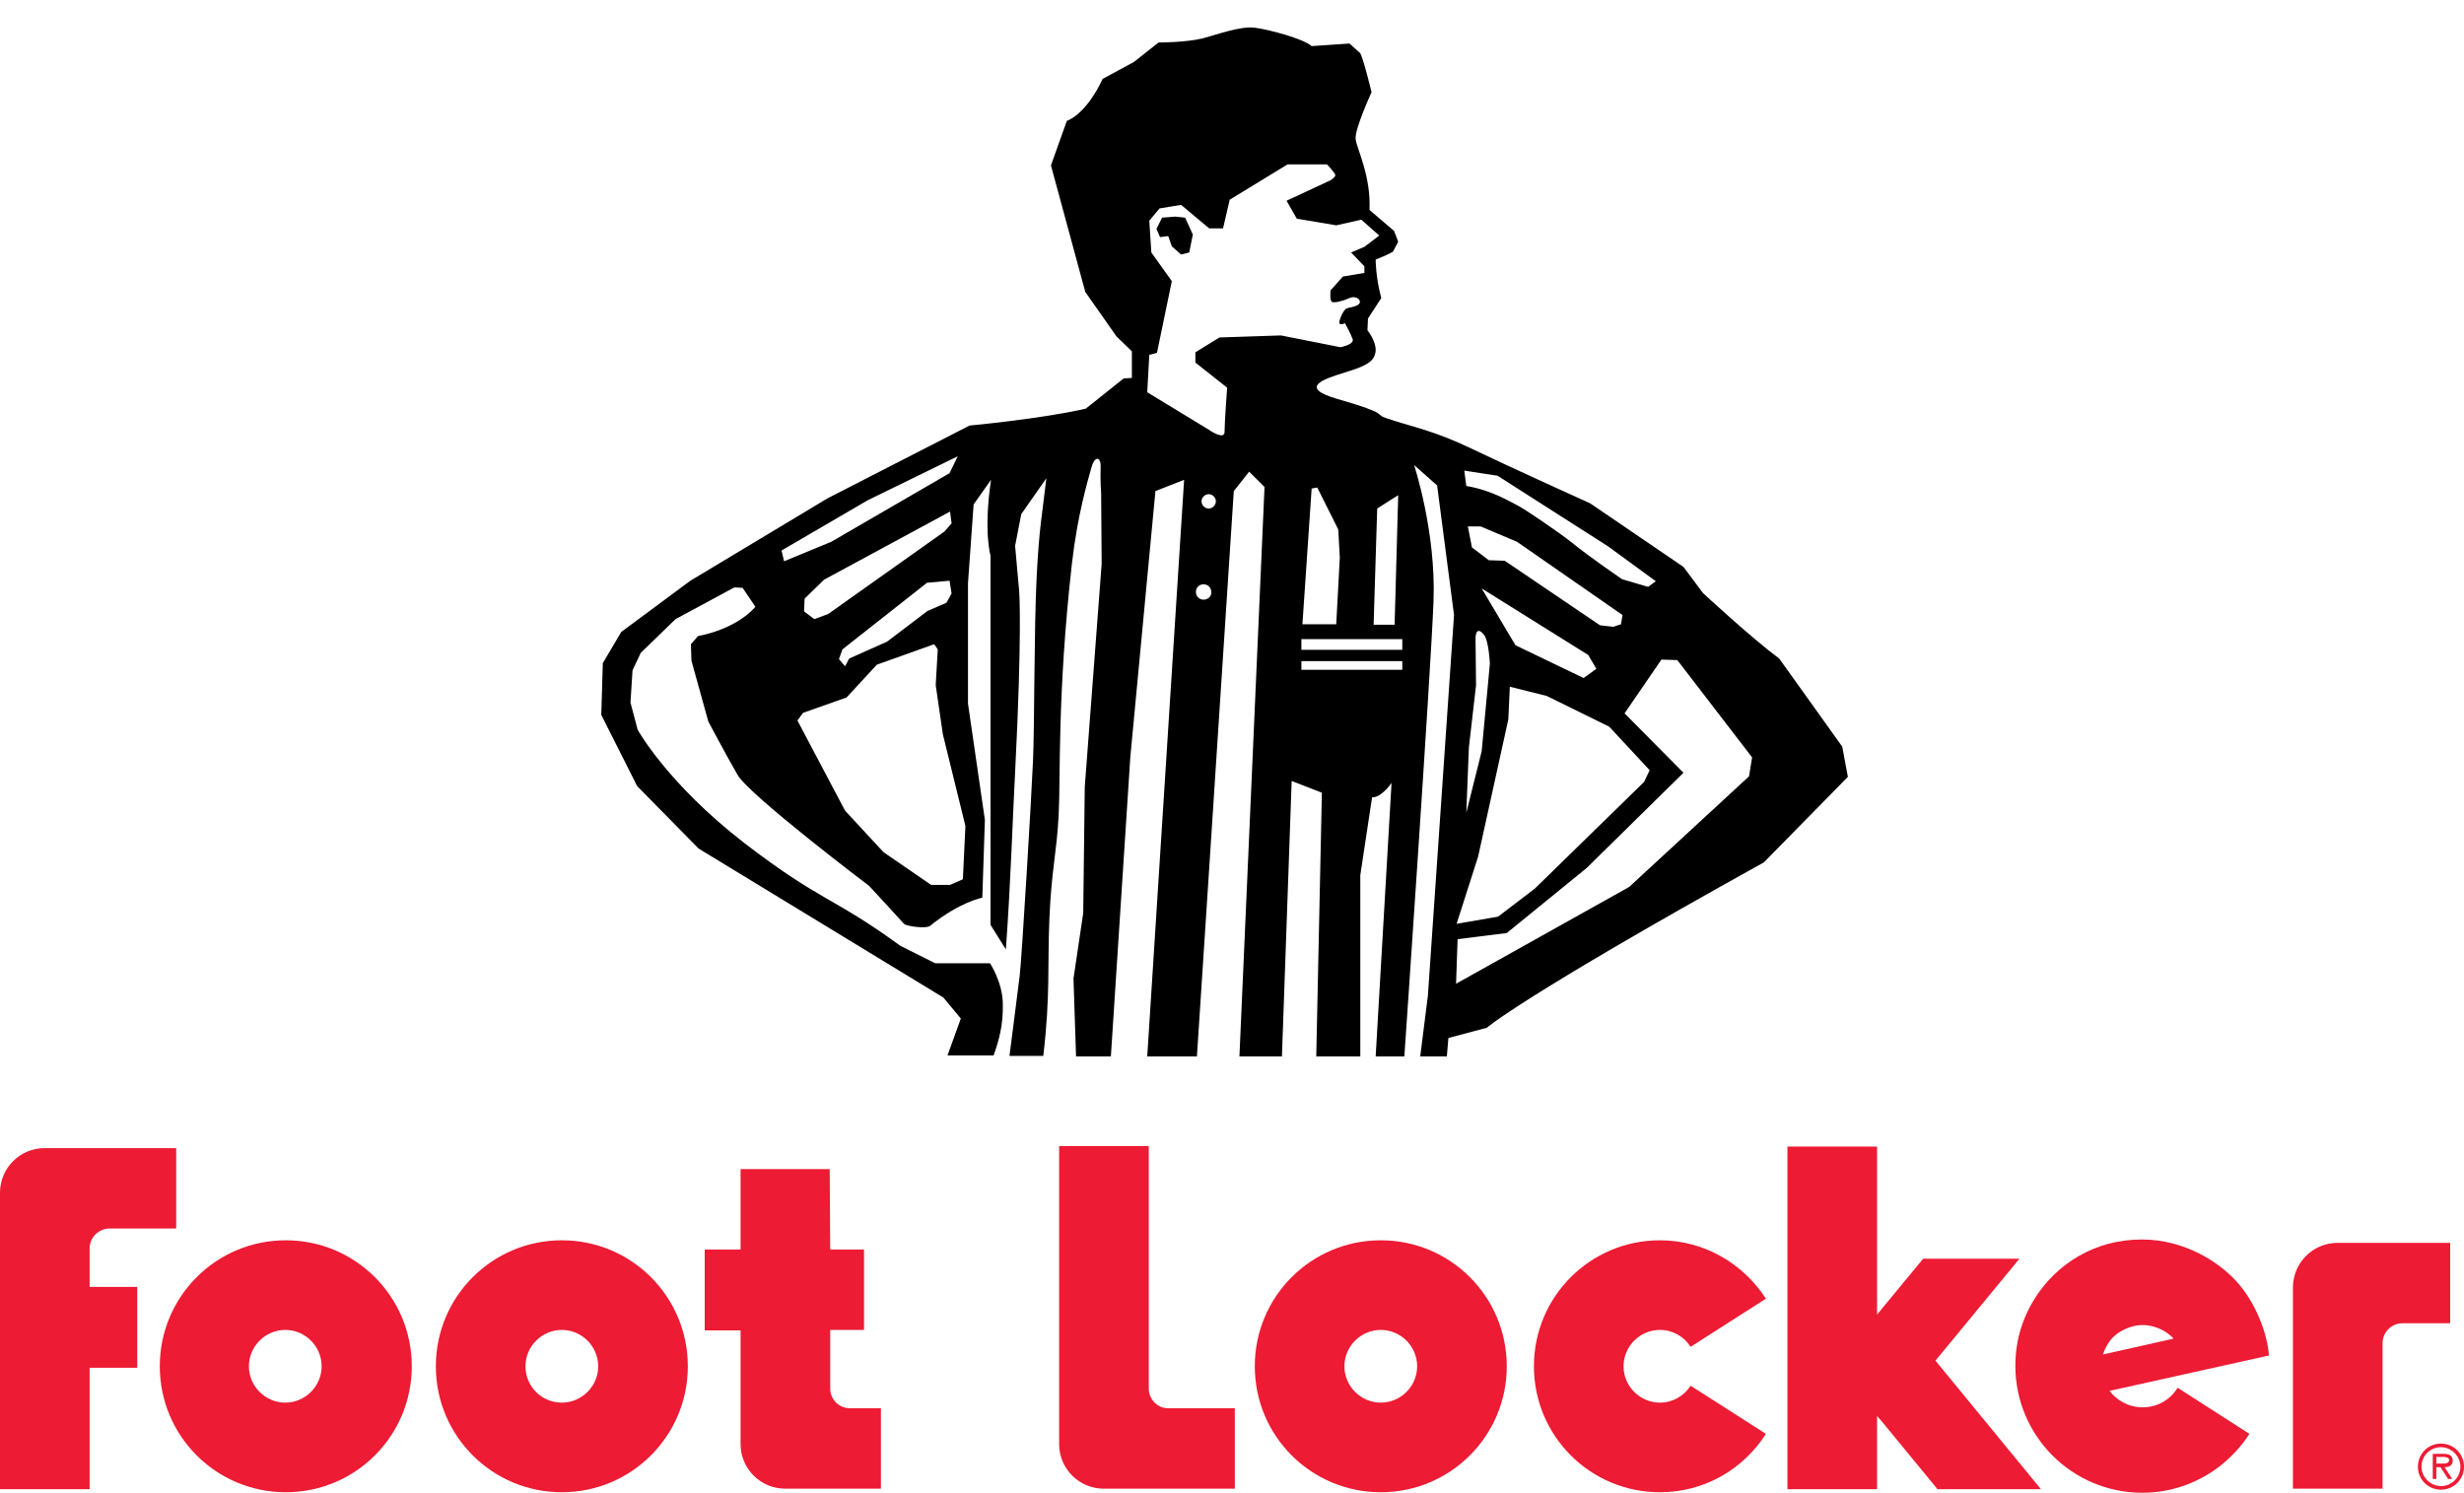
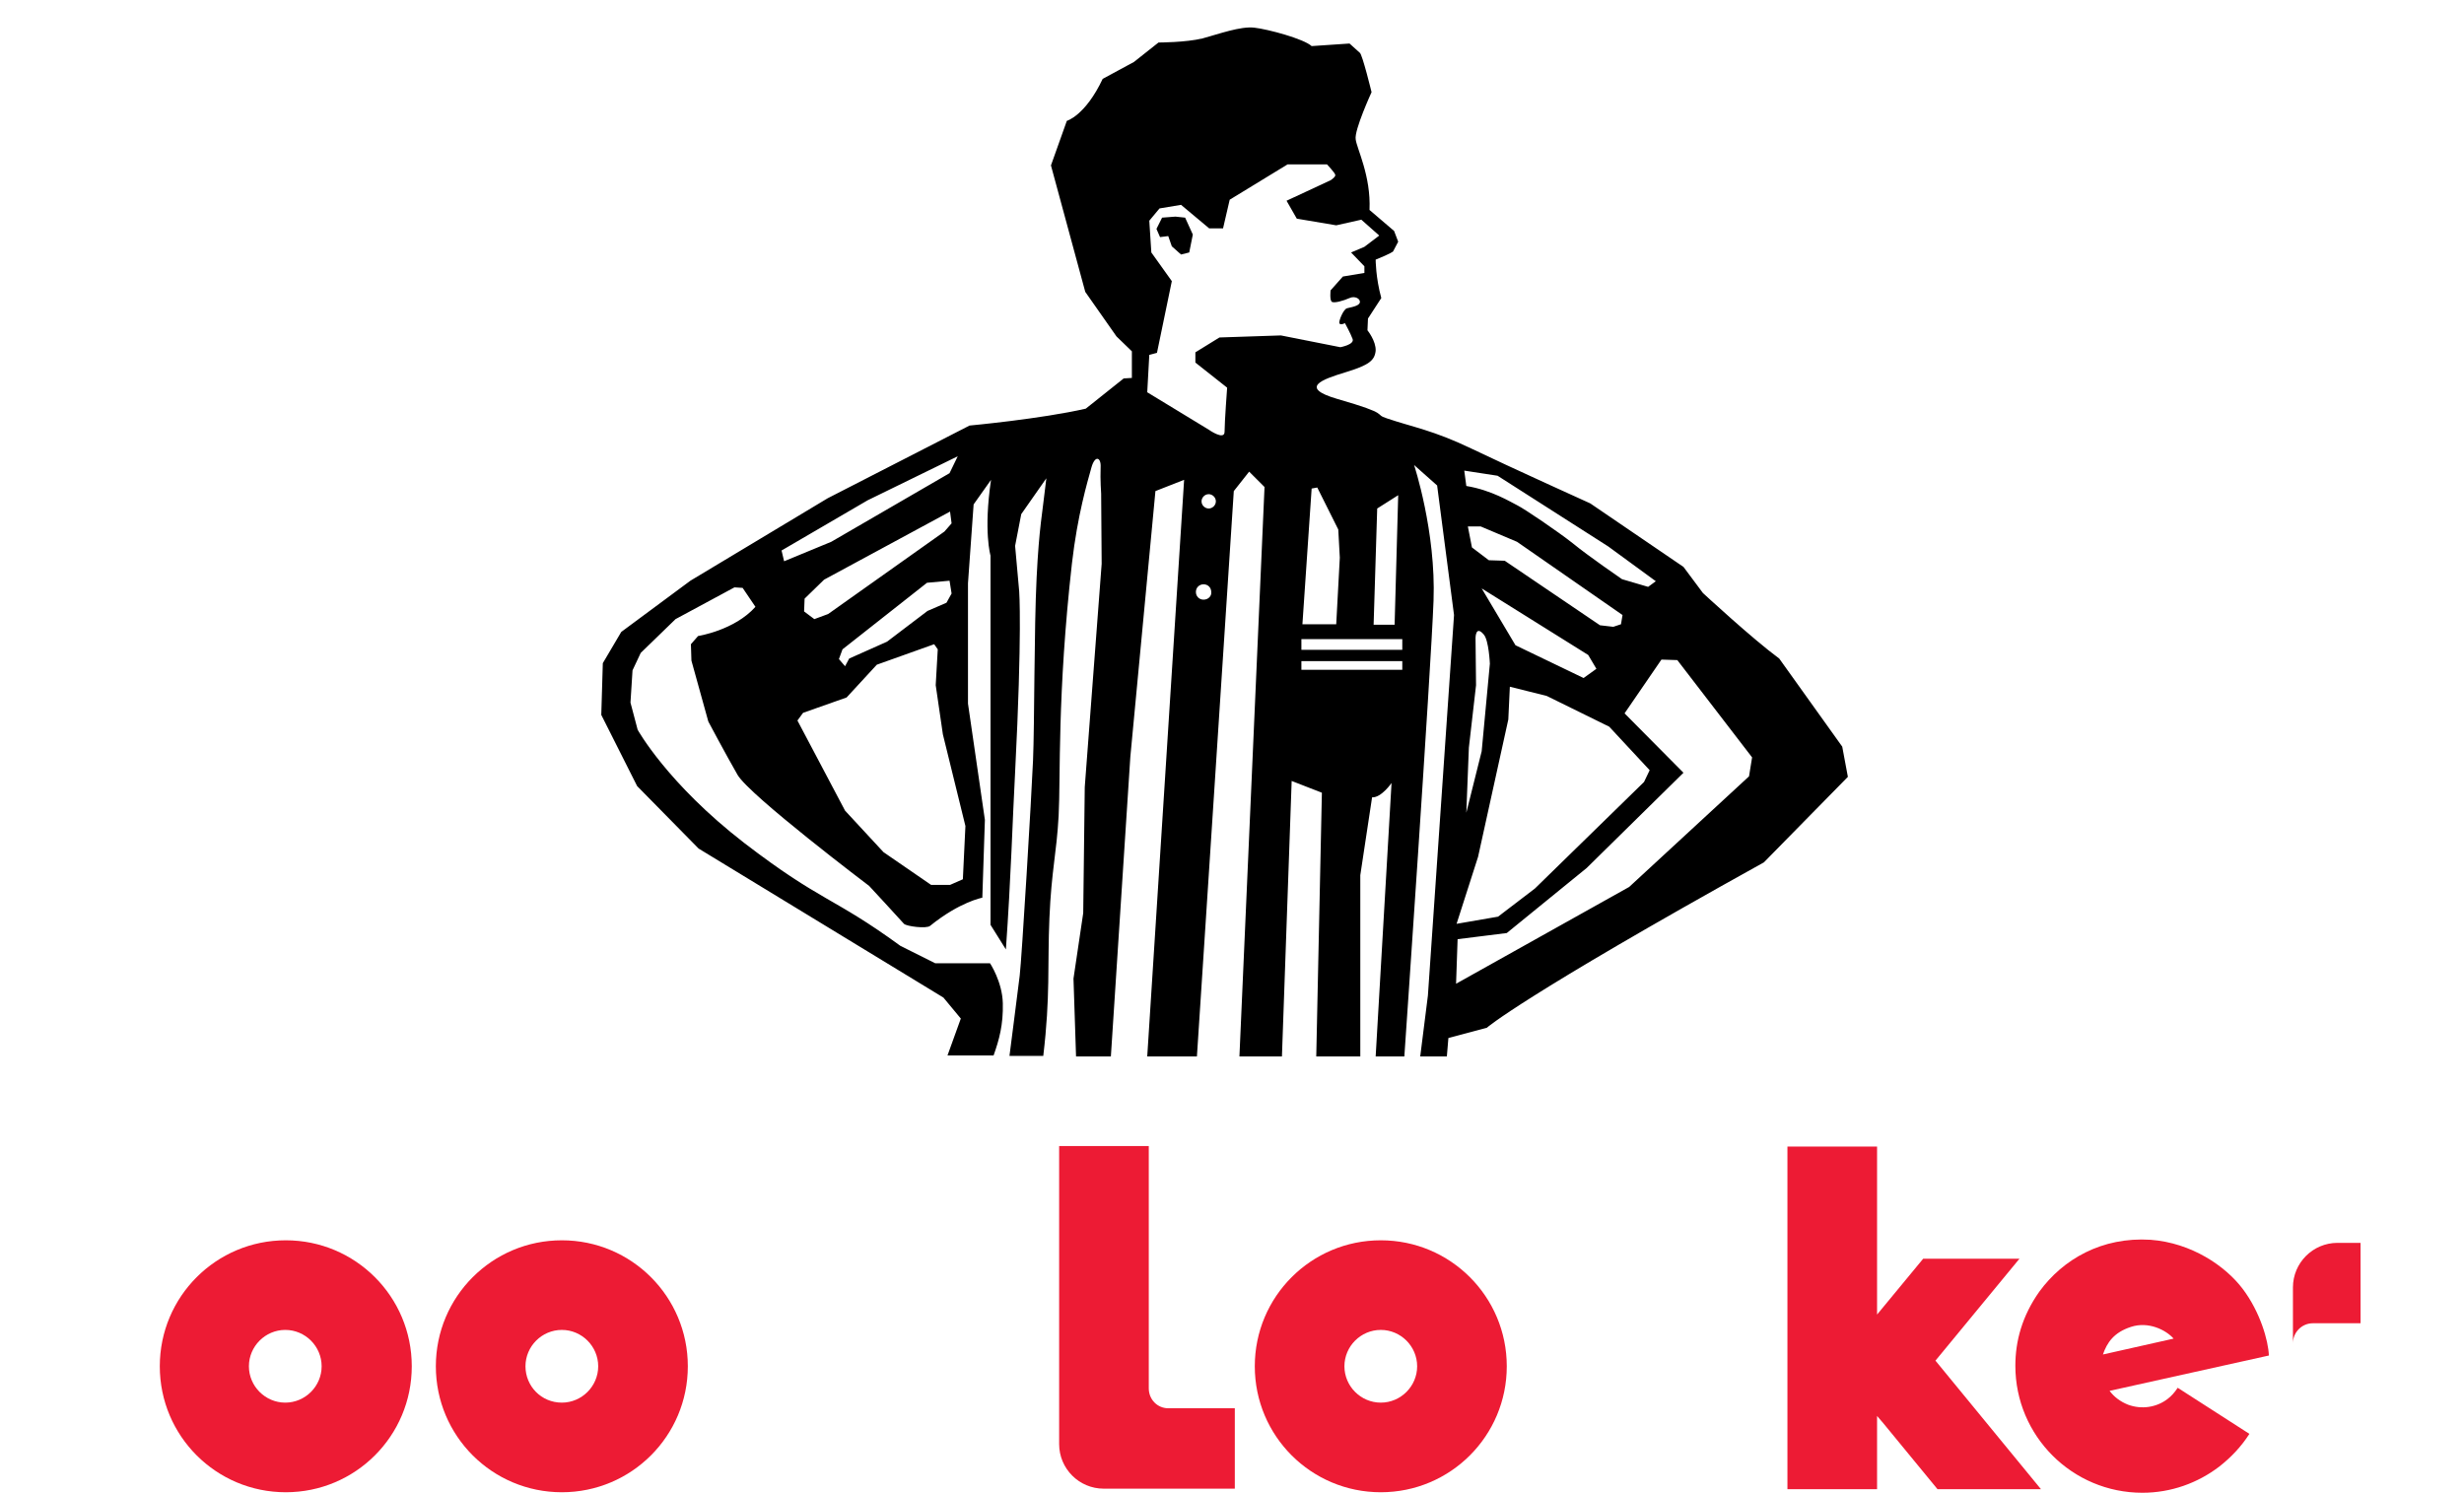
<svg xmlns="http://www.w3.org/2000/svg" version="1.1" id="Layer_1" x="0px" y="0px" viewBox="0 0 481.1 291.5" style="enable-background:new 0 0 481.1 291.5;" xml:space="preserve">
  <style type="text/css">
	.st0{fill:#ED1B34;}
</style>
  <path d="M359.7,145.8l-12.3-17.2c-5.3-3.9-14.9-12.8-14.9-12.8l-3.8-5.1l-18.2-12.4c0,0-15.7-7.1-23.2-10.7s-11.5-4.2-16.5-5.9  c-2.8-0.9,1.1-0.7-9.7-3.8c-7.5-2.2-3-3.8,1.6-5.2c4.6-1.4,5.7-2.3,5.9-4.2c0.1-1.9-1.6-4-1.6-4l0.1-2.3l2.6-4  c-1.1-4-1.1-7.5-1.1-7.5c3-1.2,3.4-1.6,3.4-1.6l1-1.9l-0.8-2.1l-4.8-4.1c0.3-6.7-2.5-12-2.7-13.8c-0.3-1.8,3.1-9.2,3.1-9.2  s-1.8-7.4-2.3-7.7l-2-1.8L256.1,9c-1.5-1.4-8.5-3.3-11.2-3.6c-2.7-0.3-6.8,1.2-10.1,2.1c-3.3,0.8-8.6,0.8-8.6,0.8l-4.8,3.8l-6.1,3.3  c-3.4,7.2-7,8.2-7,8.2l-3.1,8.7l6.7,24.7l6.1,8.7l3,2.9v5.2l-1.6,0.1l-7.4,5.9c-8.7,2-22.7,3.3-22.7,3.3l-27.7,14.2l-26.8,16.1  l-13.5,10l-3.6,6.1l-0.3,10.1l7,13.9l12,12.2l47.8,29.1l3.4,4.1l-2.6,7.2h9c1.1-3.1,1.9-6,1.8-10.2c-0.1-4.2-2.5-7.8-2.5-7.8h-10.7  l-6.8-3.4c-13.3-9.7-15.4-8.5-30.5-20.1c-15-11.6-20.8-22.1-20.8-22.1l-1.4-5.3l0.4-6.3l1.6-3.4l6.8-6.6l11.5-6.2l1.6,0.1l2.5,3.7  c-4.1,4.6-11.2,5.7-11.2,5.7l-1.4,1.6l0.1,3.2l3.3,11.9c0,0,3.4,6.4,5.7,10.4s25.7,21.7,25.7,21.7s6.3,6.8,6.8,7.4  c0.5,0.5,4.4,1,5.1,0.4c5.8-4.7,10.2-5.5,10.2-5.5l0.5-15.2l-3.3-22.7v-23.5l1.1-15.4l3.4-4.8c-1.5,10.1-0.1,14.8-0.1,14.8v72.1  l3,4.8c1-14,1.3-25.4,1.8-34.6c1.4-27.5,0.8-35.3,0.8-35.3l-0.8-8.9l1.2-6.2l4.9-7c-0.8,7.1-1.4,9.4-1.9,19.4s-0.4,28.6-0.7,35.7  c-0.3,7.1-2.2,38.7-2.6,42c-0.4,3.3-2,15.7-2,15.7h6.6c1.4-11.8,0.8-17.5,1.2-26.9s1.4-12.6,1.8-20c0.4-7.4-0.3-23.6,2.6-49.3  c1.1-9.5,3-15.8,3.8-18.7c0.7-2.5,1.9-2,1.8-0.1c-0.1,2.5,0.1,5.2,0.1,5.2l0.1,13.7l-3.3,43.6l-0.3,24.6l-1.9,12.8l0.5,15.2h6.8  l3.8-58.5l4.9-51.9l5.6-2.2L224,206.3h9.7l7.2-110.4l3-3.8l3,3L242,206.3h8.3l1.9-53.8l5.9,2.3l-1.1,51.5h8.6v-35.4l2.3-15.2  c1.8,0.1,3.8-2.8,3.8-2.8l-3.1,53.4h5.6c0,0,5.2-75.4,5.7-89c0.5-13.5-3.8-26.5-3.8-26.5l4.5,4l3.3,25.3l-5.1,74.3l-1.5,11.9h5.2  l0.3-3.6l7.5-2c0,0,6.7-6,54.1-32.3l16.4-16.7L359.7,145.8z M152.6,107.5l16.8-9.8l17.6-8.6l-1.6,3.3l-23.1,13.4l-9.2,3.8  L152.6,107.5z M164.5,126.8l16.5-13l4.4-0.4l0.4,2.5l-1,1.8l-3.7,1.6l-7.9,6l-7.4,3.3l-0.8,1.5l-1.2-1.4L164.5,126.8z M161.7,119.9  l-2.7,1l-2-1.5l0.1-2.5l3.8-3.7l24.6-13.3l0.3,2.3l-1.4,1.6L161.7,119.9z M188,171.7l-2.5,1.1h-3.7l-9.3-6.4l-7.5-8.1l-9.3-17.6  l1.1-1.5l8.5-3l5.9-6.4l11.2-4l0.7,1l-0.4,7l1.4,9.6l4.4,17.9L188,171.7z M268.9,99.3l4.1-2.6l-0.7,25.3h-4.1L268.9,99.3z   M257.2,95.2l4.1,8.2l0.3,5.5l-0.7,13h-6.6l1.8-26.5L257.2,95.2z M235,117.1c-0.9,0-1.5-0.7-1.5-1.5c0-0.9,0.7-1.5,1.5-1.5  c0.9,0,1.5,0.7,1.5,1.5C236.6,116.4,235.9,117.1,235,117.1z M236,99.3c-0.7,0-1.4-0.6-1.4-1.4c0-0.7,0.6-1.4,1.4-1.4  c0.7,0,1.4,0.6,1.4,1.4C237.4,98.7,236.7,99.3,236,99.3z M250.1,65.5l-12,0.4l-4.7,2.9v2l6.2,4.9c0,0-0.5,6.7-0.5,8.6  c0,1.8-3.1-0.4-3.1-0.4l-12-7.3l0.4-7.3l1.5-0.4l2.9-14l-4-5.6l-0.4-6.2l2-2.4l4.2-0.7l5.5,4.6h2.7l1.3-5.6l11.3-6.9h7.7  c0,0,1.5,1.6,1.6,2c0.2,0.4-0.9,1.1-0.9,1.1l-8.6,4l2,3.5l7.7,1.3l4.9-1.1l3.5,3.1l-2.9,2.2l-2.6,1.1l2.6,2.7v1.3l-4.2,0.7l-2.4,2.7  c0,0-0.2,1.8,0.2,2.2c0.4,0.4,2.4-0.2,3.5-0.7s2.2,0.2,2,0.9s-1.8,0.9-2.5,1.1c-0.7,0.2-1.6,2.4-1.5,2.9c0.2,0.5,1.1,0,1.1,0  s1.1,2,1.5,3.1s-2.4,1.6-2.4,1.6L250.1,65.5z M273.8,130.8h-19.7v-1.7h19.7V130.8z M273.8,126.9h-19.7v-2.1h19.7V126.9z M292.4,92.9  l21.6,13.8l9.3,6.8l-1.5,1.1l-5.1-1.5c0,0-6.7-4.6-9.6-7c-2.9-2.3-9.4-6.7-10.8-7.4c-1.4-0.7-5.1-3-10-3.8l-0.4-3L292.4,92.9z   M288.1,124.6c0,0,0-2.6,1.6-0.7c1,1.1,1.2,5.7,1.2,5.7l-1.6,17.1l-3,12l0.5-12.7l1.4-12.2L288.1,124.6z M289.3,114.9l20.8,13  l1.6,2.7l-2.5,1.8l-13.3-6.4L289.3,114.9z M293.8,109.5l-3.1-0.1l-3.3-2.5l-0.8-4.1h2.5l7.1,3l20.6,14.3l-0.3,1.8l-1.5,0.5l-2.6-0.3  L293.8,109.5z M288.6,167.3l5.9-26.8l0.3-6.4l7.2,1.8l12.2,6l7.9,8.5l-1.1,2.3l-21.3,20.8l-7.2,5.5l-8.1,1.4L288.6,167.3z   M341.5,151.6l-23.4,21.6l-33.8,18.9l0.3-8.7l9.6-1.2l15.6-12.7l18.9-18.6l-11.5-11.6l7.2-10.5l3.1,0.1l14.6,19L341.5,151.6z   M231.4,42.5l1.5,3.3l-0.7,3.5l-1.6,0.4l-1.8-1.6l-0.7-2l-1.6,0.2l-0.7-1.6l1.1-2.2l2.6-0.2L231.4,42.5z" />
-   <path class="st0" d="M166,275c-2.2,0-3.9-1.7-3.9-3.9v-11.4h6.6V244h-6.6l-0.1-15.7h-17.4V244h-7v15.8h7V282c0,4.8,3.9,8.7,8.7,8.7  H172V275H166z" />
  <g>
    <path class="st0" d="M224.3,271.1v-47.3h-17.5V282c0,4.8,3.9,8.7,8.7,8.7h25.6V275h-13C226,275,224.3,273.3,224.3,271.1z" />
  </g>
-   <path class="st0" d="M456.4,242.7c-4.8,0-8.7,3.9-8.7,8.7v39.3h17.5v-28.4c0-2.1,1.7-3.9,3.9-3.9h9.3v-15.7H456.4z" />
-   <path class="st0" d="M21.4,239.9h13v-15.7H8.7c-4.8,0-8.7,3.9-8.7,8.7v57.9h17.5v-23.7h9.3v-15.8h-9.3v-7.5  C17.5,241.6,19.3,239.9,21.4,239.9z" />
+   <path class="st0" d="M456.4,242.7c-4.8,0-8.7,3.9-8.7,8.7v39.3v-28.4c0-2.1,1.7-3.9,3.9-3.9h9.3v-15.7H456.4z" />
  <path class="st0" d="M31.2,266.8c0-13.6,11-24.6,24.6-24.6s24.6,11,24.6,24.6s-11,24.6-24.6,24.6S31.2,280.4,31.2,266.8z   M55.7,273.9c3.9,0,7.1-3.2,7.1-7.1s-3.2-7.1-7.1-7.1s-7.1,3.2-7.1,7.1C48.6,270.7,51.8,273.9,55.7,273.9z" />
  <path class="st0" d="M85.1,266.8c0-13.6,11-24.6,24.6-24.6s24.6,11,24.6,24.6s-11,24.6-24.6,24.6S85.1,280.4,85.1,266.8z   M109.7,273.9c3.9,0,7.1-3.2,7.1-7.1s-3.2-7.1-7.1-7.1s-7.1,3.2-7.1,7.1C102.6,270.7,105.7,273.9,109.7,273.9z" />
  <path class="st0" d="M245,266.8c0-13.6,11-24.6,24.6-24.6s24.6,11,24.6,24.6s-11,24.6-24.6,24.6S245,280.4,245,266.8z M269.6,273.9  c3.9,0,7.1-3.2,7.1-7.1s-3.2-7.1-7.1-7.1s-7.1,3.2-7.1,7.1C262.5,270.7,265.7,273.9,269.6,273.9z" />
-   <path class="st0" d="M330.1,270.6c-1.3,2-3.5,3.3-6,3.3c-3.9,0-7.1-3.2-7.1-7.1s3.2-7.1,7.1-7.1c2.5,0,4.7,1.3,6,3.3l14.7-9.4  c-4.4-6.8-12-11.4-20.7-11.4c-13.6,0-24.6,11-24.6,24.6s11,24.6,24.6,24.6c8.7,0,16.3-4.5,20.7-11.4L330.1,270.6z" />
  <polygon class="st0" points="398.5,290.8 377.9,265.7 394.3,245.8 375.5,245.8 366.5,256.7 366.5,223.9 349,223.9 349,290.8   366.5,290.8 366.5,276.5 367.7,277.9 378.3,290.8 " />
  <path class="st0" d="M423.2,273.2L423.2,273.2c-2.1,1.6-5,2.1-7.7,1.1c-1.5-0.6-2.7-1.5-3.6-2.7l31.1-6.9c-0.1-2.9-1.7-8.5-5.1-13  s-10-9-18-9.6c-9.5-0.6-17.1,3.8-21.7,10.1c-3.4,4.8-4.7,9.7-4.7,14.5c0,13.7,11.1,24.8,24.8,24.8c5.6,0,10.8-1.9,15-5.1l0,0l0,0  c2.3-1.8,4.3-3.9,5.9-6.4l-14-9C424.6,271.9,424,272.6,423.2,273.2z M410.6,264.5c0.8-2.3,2.1-4.3,5.5-5.4s6.8,0.6,8.3,2.3  L410.6,264.5z" />
-   <path class="st0" d="M472.1,286.4c0-2.5,2-4.5,4.5-4.5s4.5,2,4.5,4.5s-2,4.5-4.5,4.5S472.1,288.9,472.1,286.4z M480.4,286.4  c0-2.1-1.8-3.8-3.8-3.8c-2.1,0-3.8,1.7-3.8,3.8c0,2.1,1.8,3.8,3.8,3.8C478.7,290.2,480.4,288.5,480.4,286.4z M478.8,288.8H478  l-1.5-2.3h-0.8v2.3H475v-4.9h2.1c0.9,0,1.8,0.2,1.8,1.3c0,1-0.7,1.3-1.6,1.3L478.8,288.8z M476.5,285.8c0.6,0,1.7,0.1,1.7-0.7  c0-0.5-0.7-0.6-1.2-0.6h-1.3v1.3L476.5,285.8L476.5,285.8z" />
</svg>